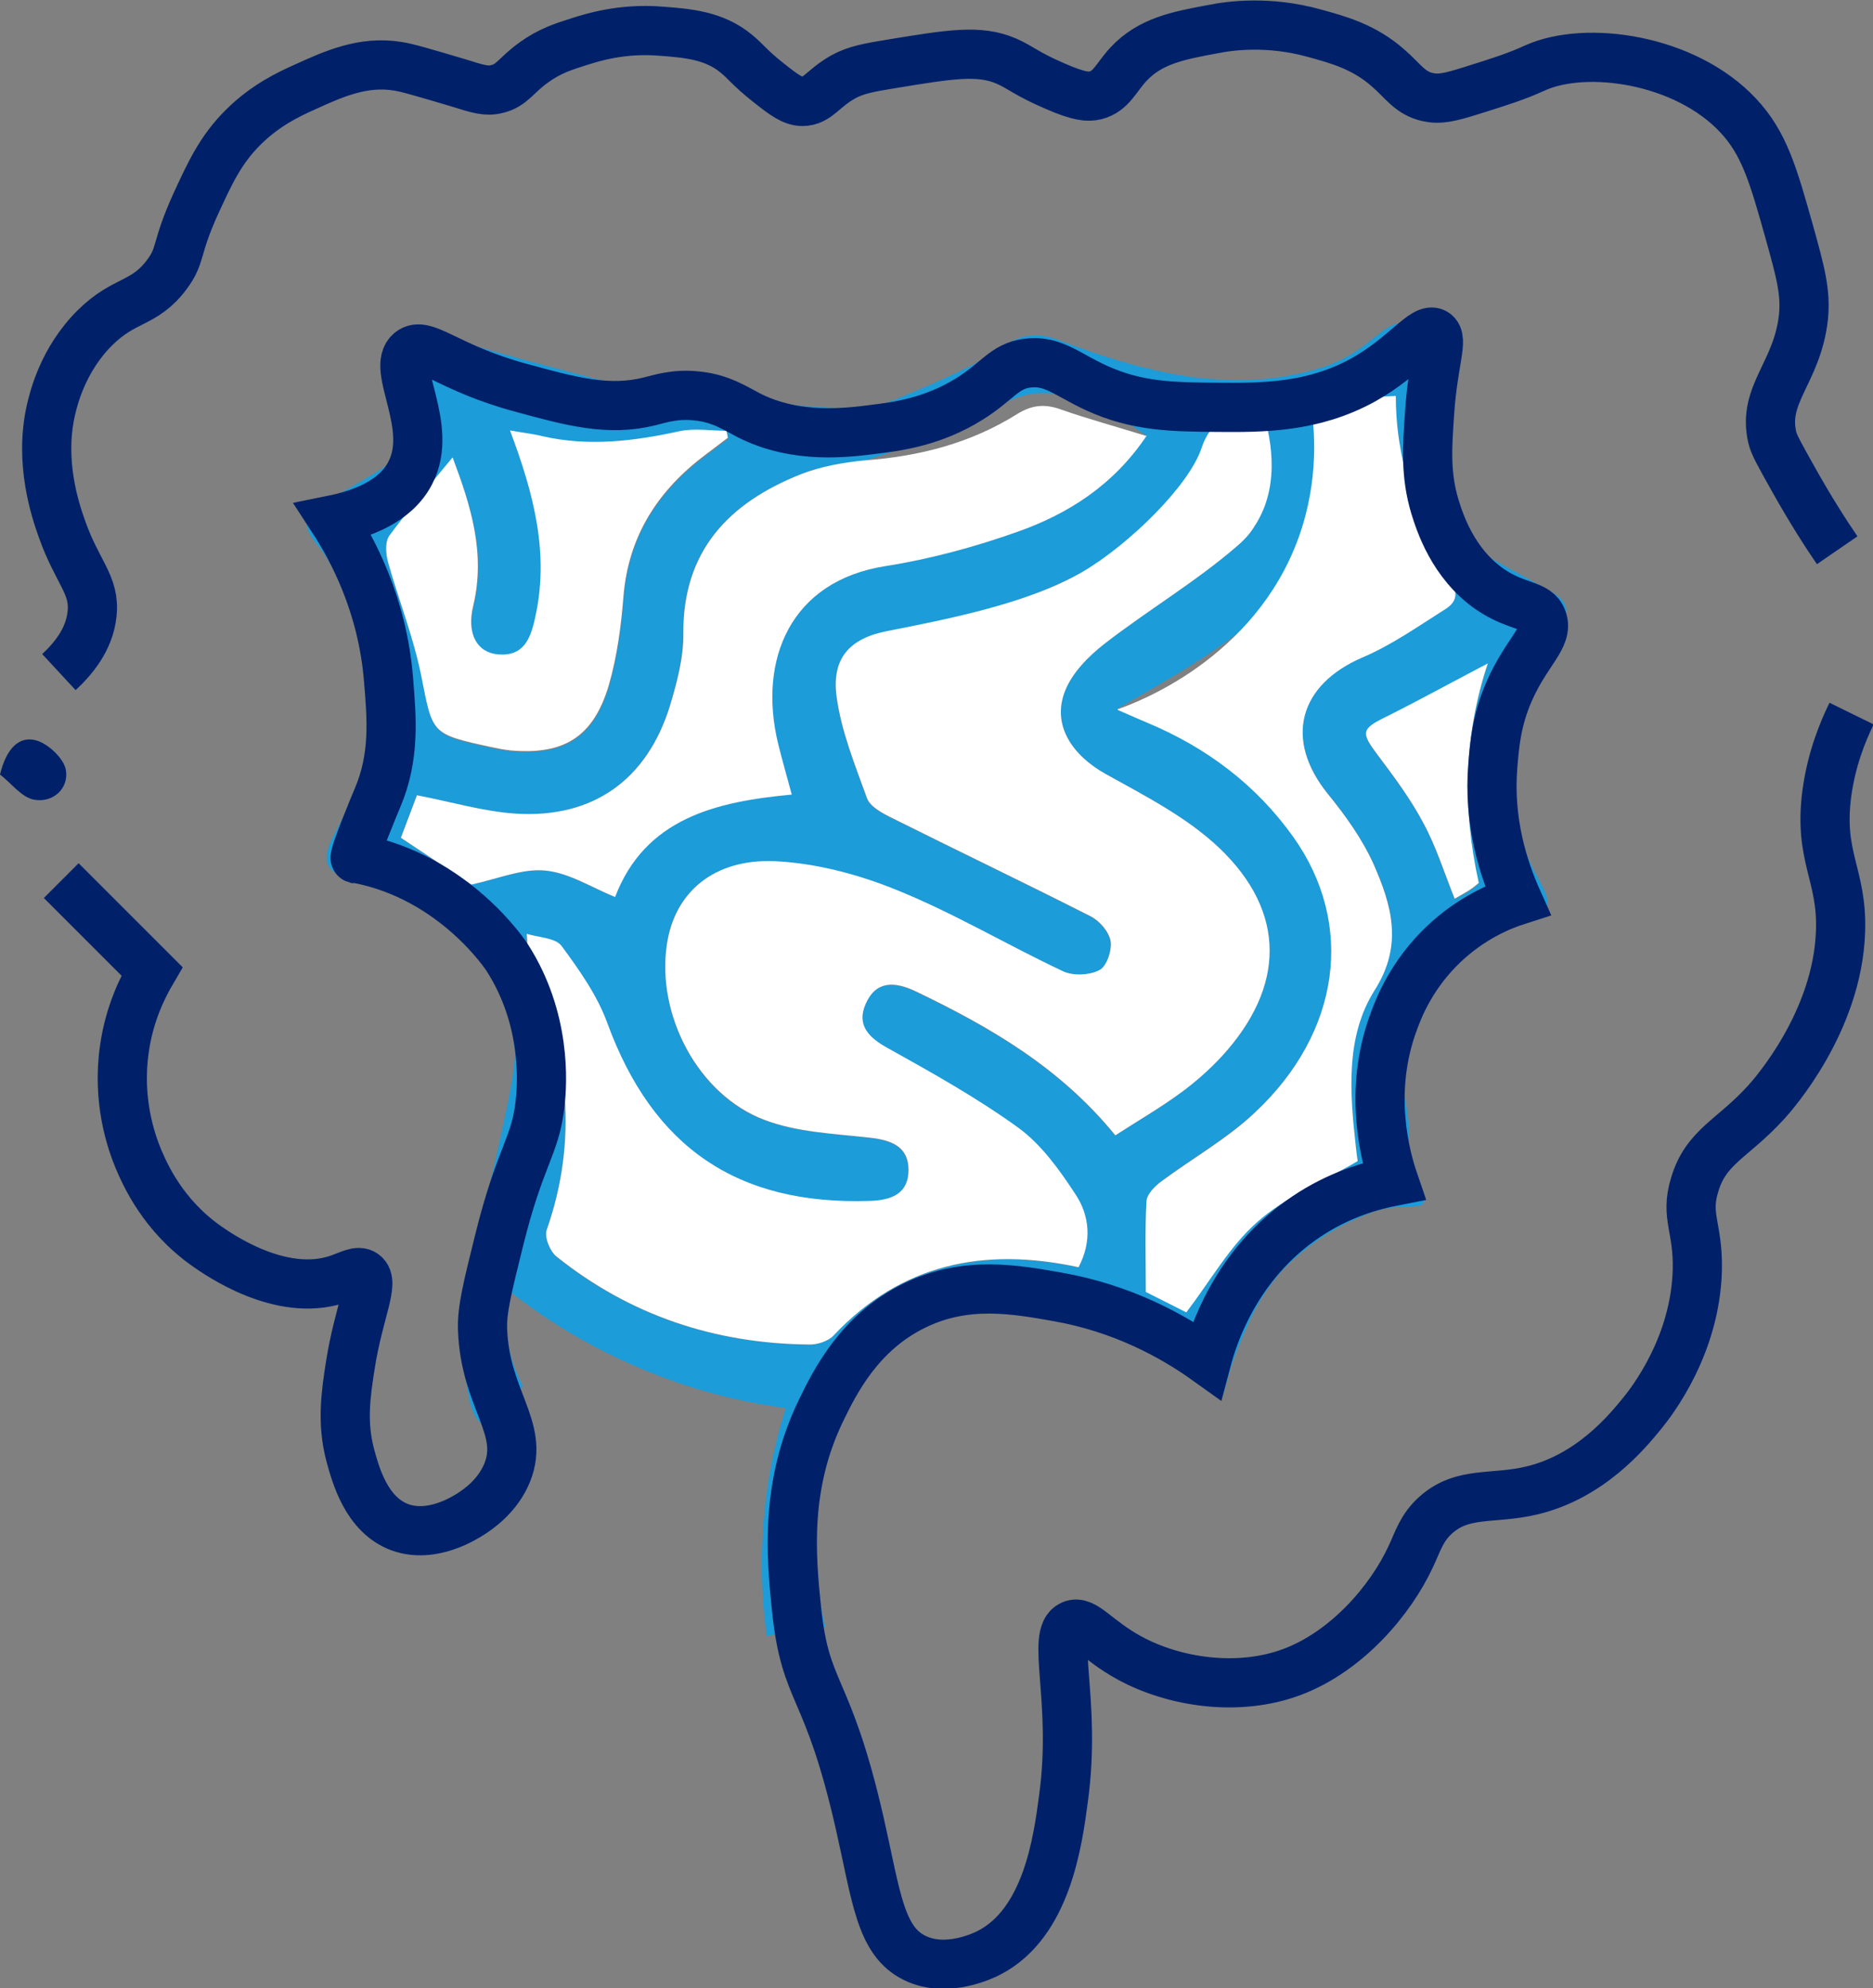
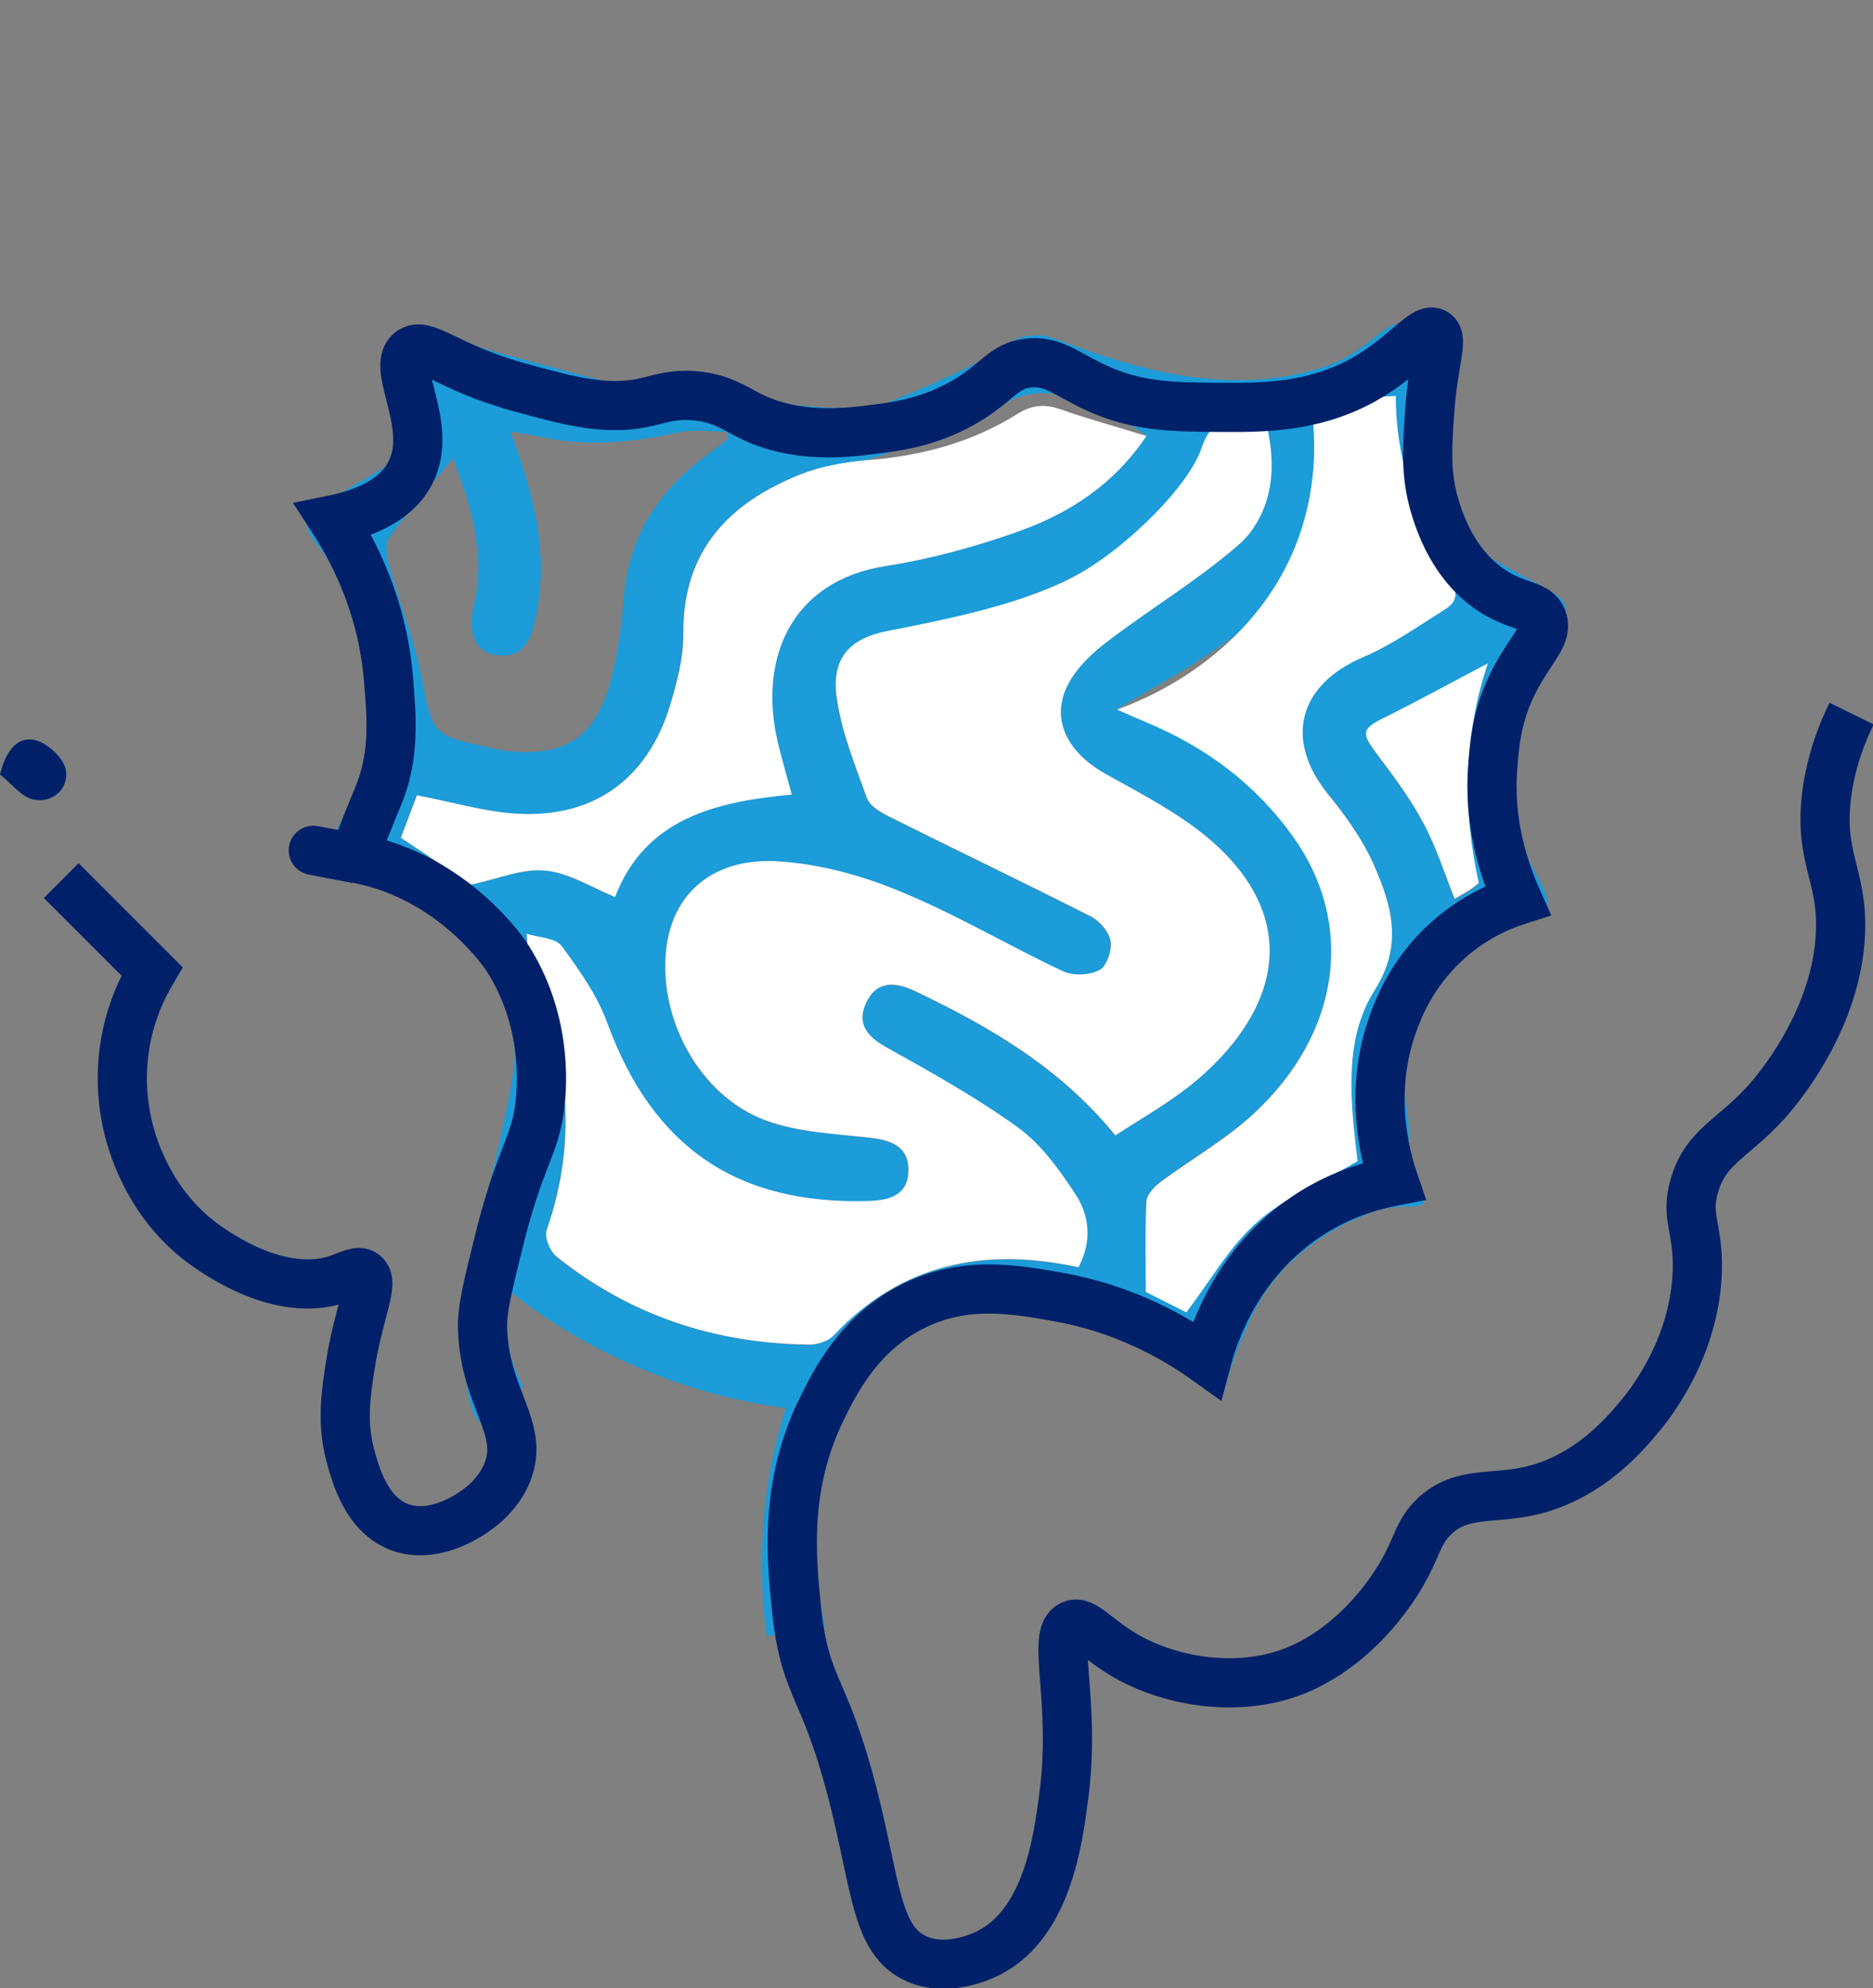
<svg xmlns="http://www.w3.org/2000/svg" id="Capa_1" viewBox="0 0 55.97 59.4">
  <rect x="0" y="0" width="55.97" height="59.4" fill="#808080" stroke="none" />
  <defs>
    <style>.cls-1{fill:#fff;}.cls-2{fill:#002169;}.cls-3{fill:#1c9cd9;}.cls-4{fill:none;stroke:#002169;stroke-miterlimit:10;stroke-width:1.47px;}</style>
  </defs>
  <g>
    <path class="cls-3" d="M22.92,48.92c-.13-.87-.2-1.96-.12-3.21,.09-1.47,.38-2.7,.68-3.64-1.21-.16-2.84-.51-4.65-1.32-1.54-.68-2.75-1.5-3.62-2.18-.07,.33-.14,.85-.04,1.48,.09,.6,.3,1.07,.45,1.36-.59,1.01-.94,1.2-1.15,1.15-.59-.13-.66-2.21-.58-3.5,.06-.83,.17-1.22,.62-3.13,.89-3.8,.9-4.22,.86-4.69-.04-.5-.22-2.21-1.48-3.54-.48-.5-1.25-1.31-2.14-1.28-.21,0-.54,.07-.99-.04-.17-.04-.7-.17-.9-.45-.44-.58,.67-1.53,1.11-3.21,.45-1.75,0-3.62-.49-4.57-.29-.56-.48-1.19-.86-1.69-.23-.3-.51-.59-.44-.92,.06-.27,.32-.42,.51-.53,1.23-.7,1.84-1.05,1.94-1.19,.64-.87,.18-2.73,.14-2.91-.06-.24-.2-.71,.03-.96,.05-.05,.17-.15,.53-.16,.65-.02,1.15,.27,1.19,.29,.36,.2,1.6,.53,4.09,1.19,.99,.26,1.91,.37,3.77,.58,2.9,.33,4.35,.49,5.18,.16,.26-.1,2.53-1,3.43-1.66,.08-.06,.36-.27,.76-.32,.27-.04,.56,.01,.88,.13,2.52,.95,5.09,1.65,7.78,.85,1.61-.48,1.97-1.59,2.64-1.29,.72,.32,.89,1.83,1.16,4.24,.11,.99,.02,1.51,.43,2.04,.27,.34,.79,.62,1.83,1.19,.87,.48,1.28,.64,1.32,.99,.03,.29-.22,.49-.45,.78-.46,.56-.58,1.14-.82,2.3-.2,.94-.6,2.86,.25,4.61,.26,.54,.63,1.03,.42,1.38-.17,.29-.58,.19-1.16,.34-1.37,.36-2.13,1.74-2.47,2.34-.2,.36-.51,.91-.62,1.69-.15,1.03,.21,1.26,.16,2.63-.01,.31-.04,.64,.12,1.03,.16,.38,.39,.53,.32,.66-.08,.17-.48,.05-1.1,.16-.31,.06-.51,.14-.86,.29-1.3,.54-2.18,1.48-2.18,1.48-.77,.82-1.1,1.65-1.4,2.39-.22,.55-.35,1.03-.43,1.37-.36-.28-.89-.66-1.58-1.04-.87-.48-2.43-1.32-4.49-1.4-1.09-.04-2.32-.09-3.5,.66-1.47,.94-1.92,2.53-2.26,3.74-.58,2.04-.35,3.86-.08,5.02-.58,.09-1.17,.18-1.75,.27h0Zm10.41-15c.69-.44,1.32-.8,1.91-1.24,.45-.33,.88-.71,1.27-1.12,1.9-2.06,1.94-4.31-.08-6.23-.96-.91-2.2-1.55-3.38-2.2-1.01-.56-1.62-1.47-1.23-2.47,.21-.55,.71-1.06,1.19-1.43,1.29-1,2.71-1.84,3.94-2.9,.86-.74,1.18-1.83,.9-3.14-.58,.33-1.3-.37-1.76,.45-.88,1.56-2.21,2.63-3.76,3.46-1.82,.98-3.81,1.37-5.81,1.76-1.14,.23-1.68,.82-1.53,1.96,.14,1.04,.55,2.04,.91,3.04,.09,.24,.43,.43,.69,.56,2,1,4.01,1.96,6,2.97,.26,.13,.54,.46,.59,.74,.05,.27-.12,.75-.33,.86-.29,.15-.78,.18-1.09,.04-1.66-.78-3.25-1.73-4.95-2.42-1.15-.47-2.43-.81-3.66-.87-1.85-.08-3.01,.94-3.23,2.48-.31,2.11,.93,4.51,2.92,5.25,.98,.37,2.09,.4,3.14,.53,.64,.07,1.15,.26,1.16,.96,0,.71-.5,.91-1.16,.93-3.96,.14-6.48-1.59-7.84-5.31-.3-.83-.84-1.59-1.37-2.31-.18-.24-.68-.24-1.04-.36,.03,.34-.01,.71,.12,1,1.13,2.56,1.42,5.15,.48,7.84-.07,.21,.1,.64,.29,.8,2.2,1.76,4.74,2.59,7.54,2.63,.25,0,.58-.1,.74-.27,2.03-2.15,4.5-2.65,7.32-2.04,.4-.76,.33-1.53-.1-2.19-.48-.72-1.01-1.47-1.69-1.97-1.23-.89-2.57-1.64-3.9-2.38-.58-.32-.94-.7-.67-1.33,.3-.7,.86-.67,1.5-.37,2.21,1.06,4.31,2.27,5.96,4.3h0Zm.07-12.72c.45,.2,.68,.3,.9,.39,1.76,.74,3.23,1.85,4.35,3.41,1.84,2.59,1.42,5.83-1.16,8.24-.84,.78-1.87,1.36-2.79,2.05-.19,.15-.43,.39-.44,.59-.05,.89-.02,1.78-.02,2.71,.42,.21,.89,.45,1.21,.61,.73-.96,1.3-1.98,2.12-2.7,.85-.74,1.95-1.2,3-1.82,0-.06-.03-.22-.05-.39-.18-1.62-.33-3.31,.56-4.72,.86-1.36,.51-2.54-.03-3.75-.34-.76-.85-1.47-1.38-2.12-1.3-1.62-.87-3.25,1.05-4.07,.87-.37,1.67-.93,2.47-1.44,.41-.26,.35-.54,.12-.99-.52-.99-.93-2.03-1.3-3.09-.2-.57-.21-1.2-.32-1.85-.65,.25-1.24,.47-1.84,.7,.29,4.53-3.07,6.25-6.45,8.21h0Zm.87-8.17c-.75-.56-1.43-.86-1.91-1.03-.73-.26-1.12-.27-1.36-.25-.49,.04-.85,.22-1.02,.31-1.13,.57-2.87,1.33-4.1,1.69-1.22,.36-1.08,.06-1.96,.42-2.14,.85-3.53,2.27-3.51,4.77,0,.72-.19,1.46-.4,2.15-.68,2.2-2.29,3.36-4.59,3.22-.97-.06-1.93-.35-2.97-.55-.14,.38-.32,.84-.48,1.27,.77,.52,1.52,1.02,2.1,1.4,.82-.17,1.54-.48,2.22-.42,.7,.07,1.37,.51,2.08,.79,.9-2.35,3.01-2.86,5.28-3.06-.15-.56-.29-1.04-.41-1.53-.6-2.48,.37-4.85,3.23-5.3,1.33-.21,2.65-.57,3.92-1.02,1.53-.54,2.89-1.4,3.87-2.88h0Zm-20.74,.67c-.67,.81-1.31,1.55-1.89,2.34-.13,.18-.1,.54-.03,.8,.31,1.14,.76,2.24,.99,3.39,.34,1.72,.28,1.73,2.09,2.12,.19,.04,.39,.09,.58,.1,1.59,.13,2.47-.4,2.93-1.94,.25-.86,.37-1.77,.44-2.66,.15-1.83,1.04-3.19,2.47-4.25,.22-.16,.43-.33,.65-.49l-.04-.21c-.46,0-.95-.08-1.39,.01-1.37,.29-2.73,.46-4.12,.15-.28-.06-.57-.1-.96-.17,.72,1.9,1.17,3.69,.75,5.6-.14,.65-.36,1.16-1.12,1.09-.63-.05-.93-.62-.73-1.45,.38-1.57-.07-3-.61-4.42h0Zm30.93,6.14c-1.04,.55-2.03,1.09-3.03,1.59-.75,.37-.77,.47-.25,1.16,.49,.65,.98,1.31,1.36,2.03,.38,.7,.61,1.48,.93,2.25,.17-.1,.32-.18,.46-.27,.09-.06,.17-.13,.26-.2-.5-2.24-.44-4.43,.27-6.56h0Z" />
    <path class="cls-2" d="M0,23.14c.19-.78,.57-1.16,1.08-1.02,.36,.1,.83,.54,.89,.89,.09,.56-.4,.99-.96,.88-.37-.07-.67-.49-1.01-.75H0Z" />
    <path class="cls-1" d="M33.33,33.92c-1.65-2.03-3.75-3.24-5.96-4.3-.63-.3-1.19-.33-1.5,.37-.28,.63,.08,1.01,.67,1.33,1.33,.74,2.67,1.49,3.9,2.38,.68,.5,1.22,1.25,1.69,1.97,.44,.65,.5,1.43,.1,2.19-2.82-.61-5.3-.11-7.32,2.04-.16,.17-.49,.28-.74,.27-2.81-.03-5.34-.87-7.54-2.63-.2-.16-.37-.59-.29-.8,.94-2.69,.65-5.28-.48-7.84-.13-.29-.08-.66-.12-1,.36,.11,.86,.12,1.04,.36,.53,.72,1.07,1.48,1.37,2.31,1.36,3.71,3.88,5.44,7.84,5.31,.66-.02,1.16-.22,1.16-.93,0-.7-.52-.89-1.16-.96-1.06-.12-2.17-.16-3.14-.53-1.99-.75-3.24-3.14-2.92-5.25,.23-1.54,1.39-2.56,3.23-2.48,1.24,.06,2.51,.4,3.66,.87,1.7,.69,3.29,1.64,4.95,2.42,.3,.14,.79,.12,1.09-.04,.21-.11,.37-.58,.33-.86-.05-.28-.32-.6-.59-.74-1.99-1.01-4-1.97-6-2.97-.26-.13-.6-.32-.69-.56-.36-1-.77-2-.91-3.04-.15-1.14,.38-1.74,1.53-1.96,1.89-.37,4.23-.84,5.81-1.76,1.4-.82,3.18-2.57,3.56-3.69,.04-.11,.16-.51,.52-.8,.41-.33,.92-.38,1.3-.37,.23,.73,.56,2.15-.15,3.36-.16,.27-.29,.46-.62,.74-1.23,1.06-2.65,1.9-3.94,2.9-.49,.38-.98,.88-1.19,1.43-.39,1.01,.22,1.91,1.23,2.47,1.17,.65,2.42,1.29,3.38,2.2,2.02,1.92,1.98,4.16,.08,6.23-.38,.41-.81,.79-1.27,1.12-.59,.43-1.23,.8-1.91,1.24h0Z" />
    <path class="cls-1" d="M33.4,21.19c.55-.19,4.1-1.5,5.41-5.14,.61-1.71,.49-3.24,.34-4.1,.85-.04,1.71-.08,2.56-.12,0,.36,.02,.84,.11,1.4,.07,.44,.15,.77,.19,.89,.37,1.05,.78,2.1,1.3,3.09,.23,.45,.29,.73-.12,.99-.81,.51-1.6,1.07-2.47,1.44-1.91,.82-2.35,2.45-1.05,4.07,.53,.65,1.04,1.36,1.38,2.12,.53,1.21,.89,2.4,.03,3.75-.89,1.41-.74,3.1-.56,4.72,.02,.16,.04,.33,.05,.39-1.05,.62-2.16,1.07-3,1.82-.82,.72-1.39,1.74-2.12,2.7-.32-.16-.79-.4-1.21-.61,0-.93-.03-1.82,.02-2.71,.01-.21,.25-.45,.44-.59,.93-.69,1.96-1.27,2.79-2.05,2.58-2.41,3-5.65,1.16-8.24-1.11-1.56-2.59-2.67-4.35-3.41-.22-.09-.44-.19-.9-.39h0Z" />
    <path class="cls-1" d="M34.27,13.01c-.99,1.48-2.34,2.34-3.87,2.88-1.27,.45-2.59,.81-3.92,1.02-2.87,.44-3.83,2.81-3.23,5.3,.12,.49,.26,.97,.41,1.53-2.27,.21-4.38,.71-5.28,3.06-.71-.29-1.37-.72-2.08-.79-.68-.07-1.4,.24-2.22,.42-.58-.39-1.33-.89-2.1-1.4,.16-.43,.34-.89,.48-1.27,1.04,.2,2,.49,2.97,.55,2.3,.14,3.91-1.02,4.59-3.22,.21-.7,.41-1.44,.4-2.15-.02-2.49,1.37-3.92,3.51-4.77,.61-.24,1.3-.36,1.96-.42,1.61-.12,3.13-.52,4.49-1.37,.46-.29,.85-.32,1.34-.14,.8,.28,1.61,.5,2.55,.79h0Z" />
-     <path class="cls-1" d="M13.53,13.68c.53,1.41,.99,2.84,.61,4.42-.2,.83,.11,1.39,.73,1.45,.77,.07,.98-.45,1.12-1.09,.43-1.91-.03-3.69-.75-5.6,.39,.07,.68,.1,.96,.17,1.39,.32,2.75,.15,4.12-.15,.45-.09,.93-.01,1.39-.01l.04,.21c-.22,.16-.43,.33-.65,.49-1.43,1.07-2.32,2.43-2.47,4.25-.07,.89-.19,1.8-.44,2.66-.46,1.54-1.34,2.08-2.93,1.94-.2-.02-.39-.06-.58-.1-1.81-.39-1.75-.4-2.09-2.12-.23-1.15-.67-2.26-.99-3.39-.07-.25-.1-.61,.03-.8,.58-.79,1.22-1.52,1.89-2.34h0Z" />
    <path class="cls-1" d="M44.46,19.82c-.71,2.12-.77,4.32-.27,6.56-.09,.07-.17,.14-.26,.2-.14,.09-.29,.17-.46,.27-.31-.77-.55-1.55-.93-2.25-.38-.72-.87-1.38-1.36-2.03-.52-.69-.51-.79,.25-1.16,1-.5,1.98-1.04,3.03-1.59h0Z" />
  </g>
  <g>
-     <path class="cls-4" d="M1.83,26.31c.9,.9,1.81,1.81,2.71,2.71-.27,.46-.67,1.25-.82,2.3-.23,1.55,.2,2.78,.41,3.29,.2,.47,.73,1.7,2.06,2.63,.36,.25,2.19,1.53,3.87,.99,.37-.12,.64-.3,.82-.16,.33,.24-.16,1.12-.41,2.71-.14,.89-.26,1.74,0,2.71,.16,.58,.48,1.77,1.48,2.14,.97,.35,1.95-.29,2.14-.41,.18-.12,.78-.51,1.07-1.23,.53-1.34-.67-2.18-.74-4.28-.02-.58,.15-1.26,.49-2.63,.64-2.59,1.09-2.81,1.23-4.12,.07-.6,.19-2.53-.99-4.36,0,0-1.55-2.4-4.48-2.95h0s-.04,0-.05,0c-.09-.03,.66-1.81,.66-1.81,.52-1.22,.43-2.35,.33-3.54-.18-2.24-1.09-3.91-1.65-4.77,.79-.16,1.85-.52,2.3-1.4,.73-1.4-.6-3.13,0-3.62,.43-.35,1.11,.48,3.29,1.07,1.53,.42,2.64,.72,3.87,.41,.32-.08,.77-.23,1.4-.16,.72,.07,1.15,.37,1.56,.58,1.42,.72,2.94,.52,3.79,.41,.65-.08,1.71-.22,2.8-.9,.85-.53,1.04-.98,1.73-1.07,.75-.1,1.19,.34,2.06,.74,1.22,.56,2.28,.57,3.62,.58,1.32,.01,2.84,.02,4.36-.82,1.25-.7,1.82-1.6,2.14-1.4,.27,.17-.06,.86-.16,2.39-.07,1.02-.13,1.84,.16,2.8,.14,.45,.53,1.7,1.65,2.47,.82,.56,1.4,.43,1.56,.9,.19,.53-.47,.96-.99,2.14-.38,.87-.44,1.6-.49,2.22-.14,1.66,.31,3.07,.74,4.03-.5,.16-1.38,.52-2.22,1.32-.94,.9-1.32,1.86-1.48,2.3-.79,2.12-.24,4.07,0,4.77-.67,.13-1.64,.4-2.63,1.07-2.12,1.43-2.78,3.6-2.96,4.28-1.02-.73-2.52-1.55-4.44-1.89-1.3-.23-2.76-.49-4.28,.25-1.66,.8-2.4,2.31-2.8,3.13-1.09,2.24-.9,4.36-.74,5.92,.27,2.64,.92,2.17,1.89,6.42,.5,2.2,.61,3.53,1.65,4.03,.96,.47,2.09-.09,2.22-.16,1.72-.89,2.05-3.32,2.22-4.61,.4-2.92-.4-4.9,.25-5.18,.37-.16,.72,.44,1.73,.99,1.33,.72,3.24,1.02,4.86,.41,1.64-.62,2.94-2.15,3.54-3.45,.22-.47,.32-.85,.74-1.23,.81-.73,1.71-.46,2.88-.74,1.75-.42,2.84-1.75,3.29-2.3,.31-.38,1.59-2.04,1.65-4.28,.03-1.29-.37-1.6-.08-2.55,.34-1.15,1.13-1.36,2.14-2.47,.2-.22,2.13-2.39,2.22-5.1,.06-1.7-.66-2.21-.41-4.12,.14-1.04,.48-1.86,.74-2.39" />
-     <path class="cls-4" d="M54.9,16.44c-.33-.48-.8-1.21-1.32-2.14-.38-.68-.57-1.01-.62-1.23-.3-1.3,.74-1.92,.93-3.58,.08-.76-.09-1.37-.43-2.59-.47-1.67-.74-2.62-1.52-3.45-1.58-1.69-4.54-2.11-6.07-1.42-.57,.26-1.02,.4-1.91,.68-.64,.2-.94,.27-1.3,.19-.53-.12-.73-.48-1.17-.86-.72-.64-1.49-.85-2.22-1.05-1.37-.38-2.53-.22-3.02-.12-1.03,.19-1.88,.35-2.53,1.05-.38,.41-.51,.81-.99,.93-.22,.05-.48,.04-1.21-.28-.86-.37-1.02-.56-1.46-.75-.8-.34-1.66-.2-3.37,.08-.74,.12-1.11,.19-1.48,.39-.63,.35-.78,.74-1.23,.74-.29,0-.55-.19-1.04-.58-.53-.42-.66-.62-.93-.84-.67-.56-1.48-.62-2.28-.68-1.15-.09-2.03,.19-2.41,.31-.51,.16-.9,.29-1.36,.62-.55,.39-.65,.69-1.11,.8-.32,.08-.56,0-1.17-.19-1.01-.3-1.52-.45-1.79-.49-1.04-.17-1.92,.23-2.78,.62-.49,.22-1.17,.54-1.83,1.19-.7,.69-1.02,1.41-1.44,2.32-.61,1.35-.41,1.5-.86,2.1-.68,.9-1.25,.7-2.14,1.58-.96,.95-1.24,2.12-1.32,2.47-.35,1.55,.13,2.98,.33,3.54,.46,1.31,1,1.67,.9,2.55-.08,.77-.58,1.35-.99,1.73" />
+     <path class="cls-4" d="M1.83,26.31c.9,.9,1.81,1.81,2.71,2.71-.27,.46-.67,1.25-.82,2.3-.23,1.55,.2,2.78,.41,3.29,.2,.47,.73,1.7,2.06,2.63,.36,.25,2.19,1.53,3.87,.99,.37-.12,.64-.3,.82-.16,.33,.24-.16,1.12-.41,2.71-.14,.89-.26,1.74,0,2.71,.16,.58,.48,1.77,1.48,2.14,.97,.35,1.95-.29,2.14-.41,.18-.12,.78-.51,1.07-1.23,.53-1.34-.67-2.18-.74-4.28-.02-.58,.15-1.26,.49-2.63,.64-2.59,1.09-2.81,1.23-4.12,.07-.6,.19-2.53-.99-4.36,0,0-1.55-2.4-4.48-2.95s-.04,0-.05,0c-.09-.03,.66-1.81,.66-1.81,.52-1.22,.43-2.35,.33-3.54-.18-2.24-1.09-3.91-1.65-4.77,.79-.16,1.85-.52,2.3-1.4,.73-1.4-.6-3.13,0-3.62,.43-.35,1.11,.48,3.29,1.07,1.53,.42,2.64,.72,3.87,.41,.32-.08,.77-.23,1.4-.16,.72,.07,1.15,.37,1.56,.58,1.42,.72,2.94,.52,3.79,.41,.65-.08,1.71-.22,2.8-.9,.85-.53,1.04-.98,1.73-1.07,.75-.1,1.19,.34,2.06,.74,1.22,.56,2.28,.57,3.62,.58,1.32,.01,2.84,.02,4.36-.82,1.25-.7,1.82-1.6,2.14-1.4,.27,.17-.06,.86-.16,2.39-.07,1.02-.13,1.84,.16,2.8,.14,.45,.53,1.7,1.65,2.47,.82,.56,1.4,.43,1.56,.9,.19,.53-.47,.96-.99,2.14-.38,.87-.44,1.6-.49,2.22-.14,1.66,.31,3.07,.74,4.03-.5,.16-1.38,.52-2.22,1.32-.94,.9-1.32,1.86-1.48,2.3-.79,2.12-.24,4.07,0,4.77-.67,.13-1.64,.4-2.63,1.07-2.12,1.43-2.78,3.6-2.96,4.28-1.02-.73-2.52-1.55-4.44-1.89-1.3-.23-2.76-.49-4.28,.25-1.66,.8-2.4,2.31-2.8,3.13-1.09,2.24-.9,4.36-.74,5.92,.27,2.64,.92,2.17,1.89,6.42,.5,2.2,.61,3.53,1.65,4.03,.96,.47,2.09-.09,2.22-.16,1.72-.89,2.05-3.32,2.22-4.61,.4-2.92-.4-4.9,.25-5.18,.37-.16,.72,.44,1.73,.99,1.33,.72,3.24,1.02,4.86,.41,1.64-.62,2.94-2.15,3.54-3.45,.22-.47,.32-.85,.74-1.23,.81-.73,1.71-.46,2.88-.74,1.75-.42,2.84-1.75,3.29-2.3,.31-.38,1.59-2.04,1.65-4.28,.03-1.29-.37-1.6-.08-2.55,.34-1.15,1.13-1.36,2.14-2.47,.2-.22,2.13-2.39,2.22-5.1,.06-1.7-.66-2.21-.41-4.12,.14-1.04,.48-1.86,.74-2.39" />
  </g>
</svg>